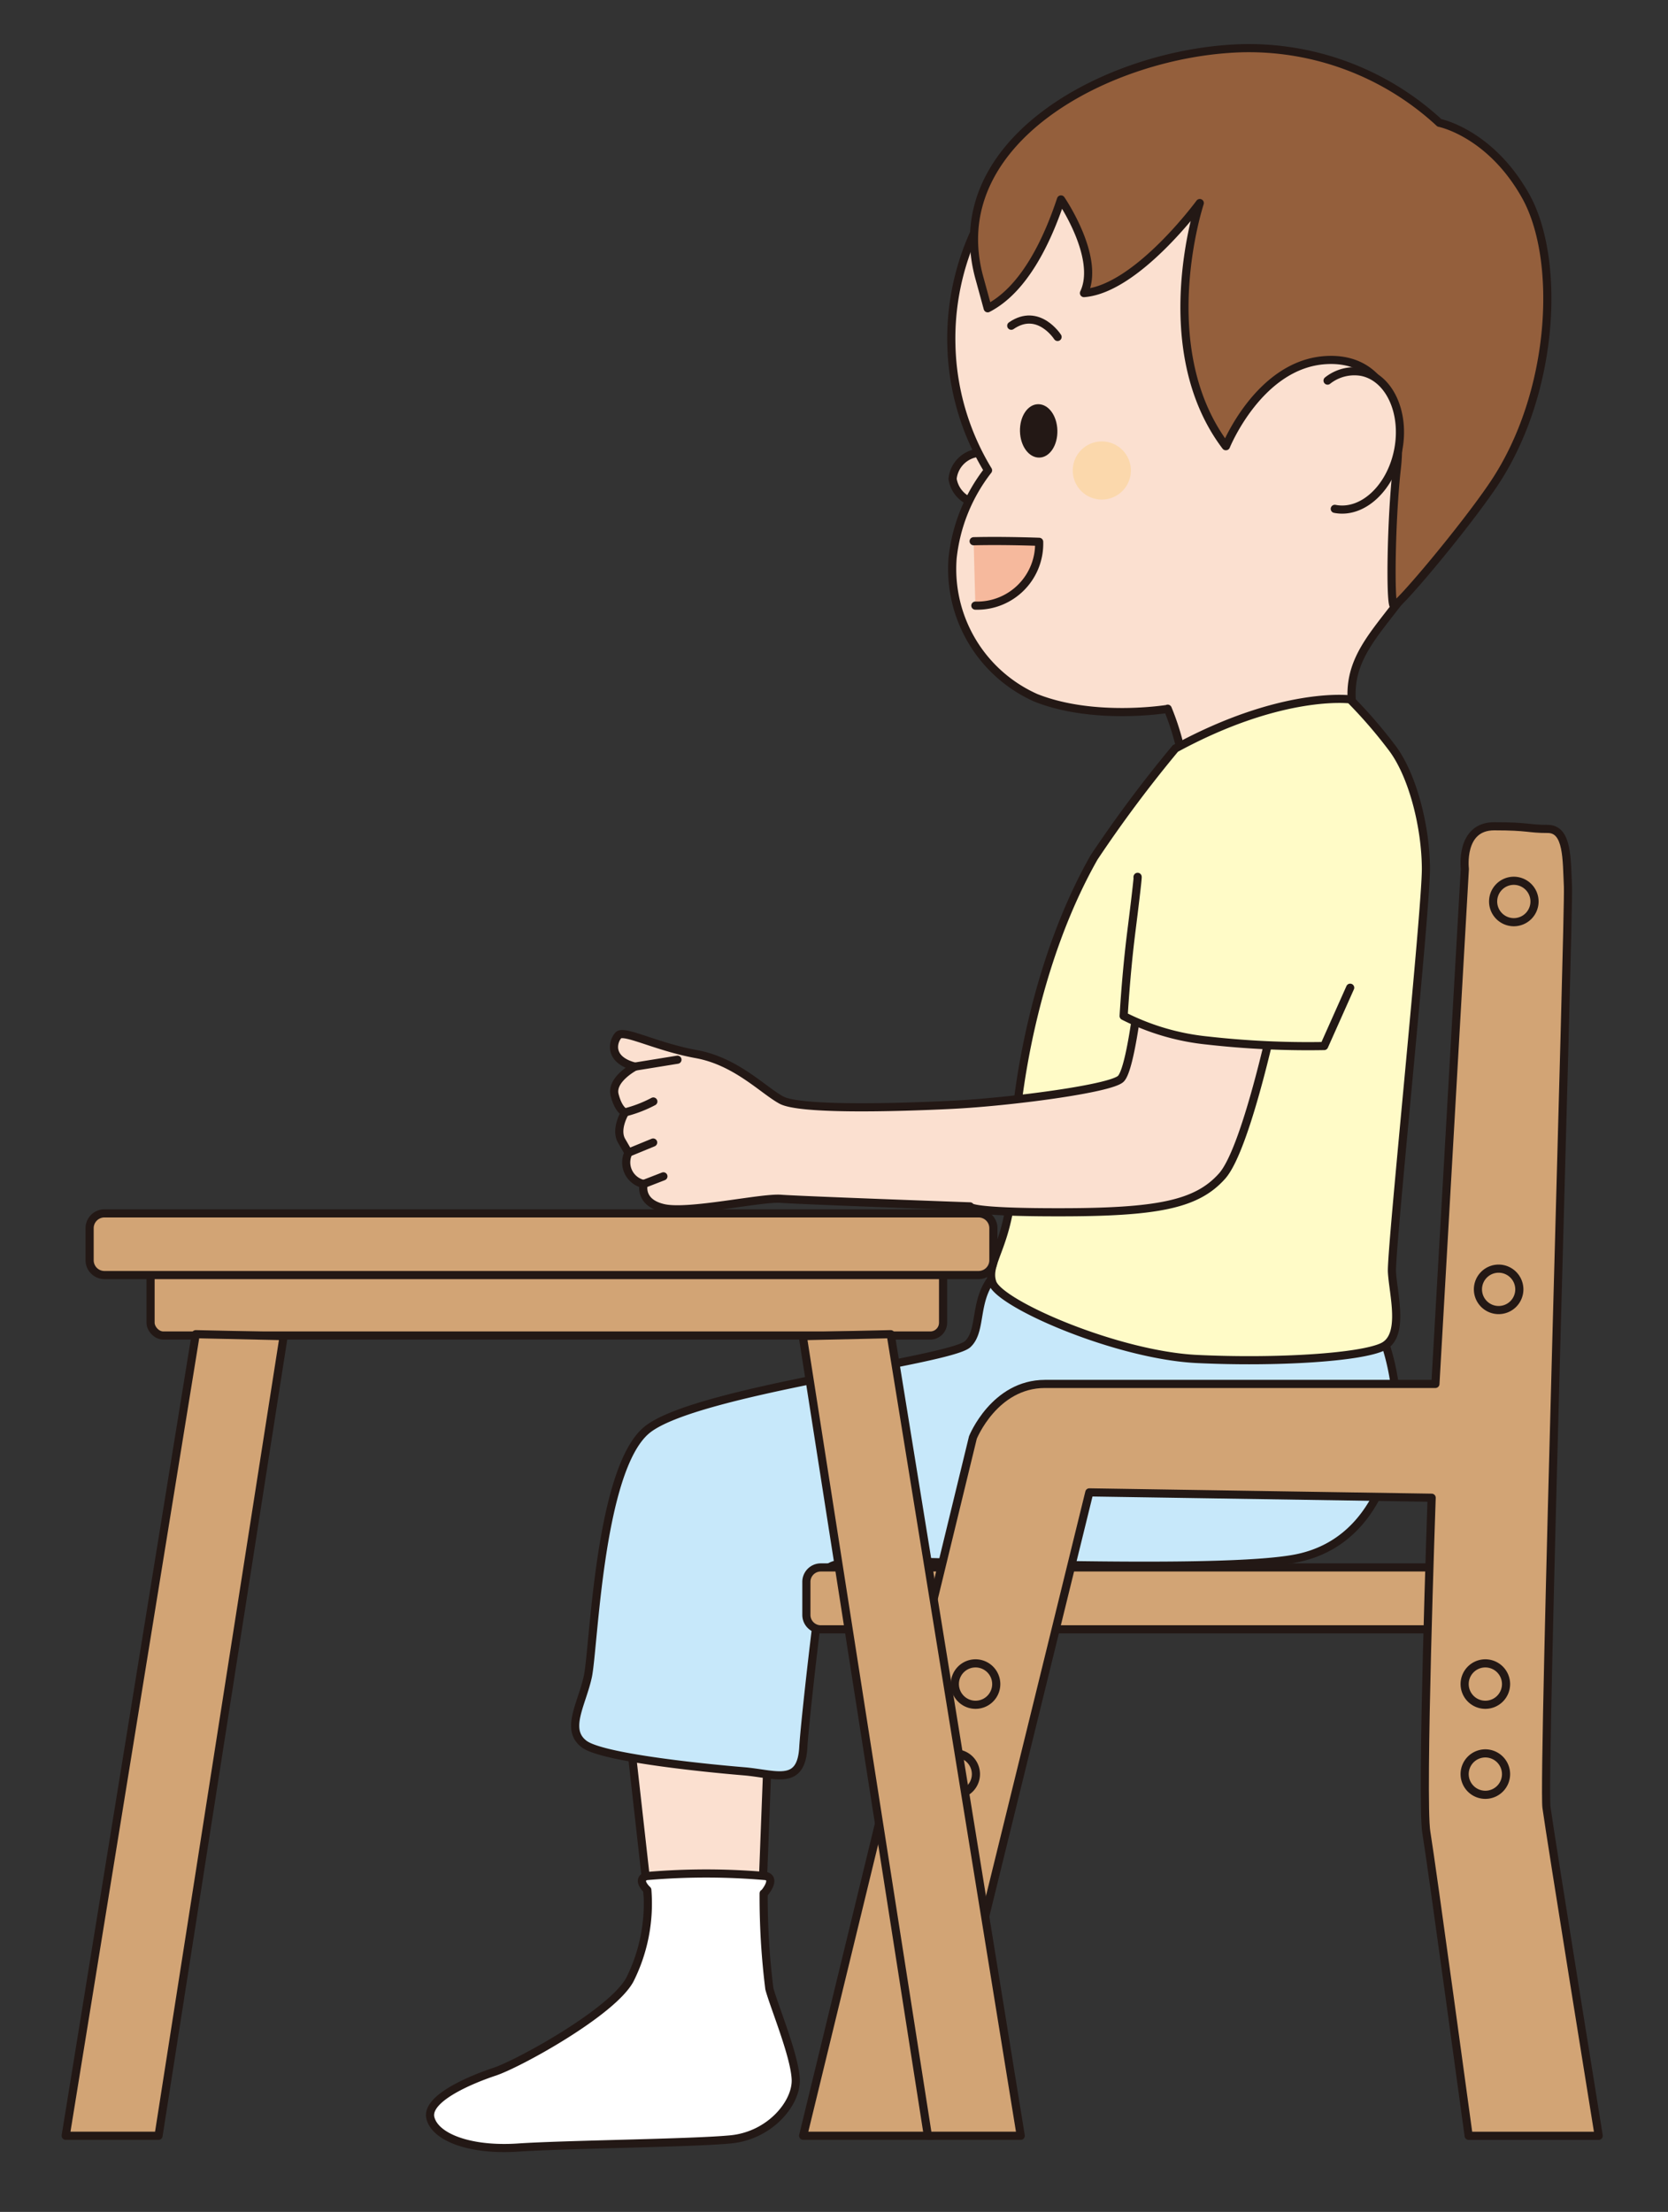
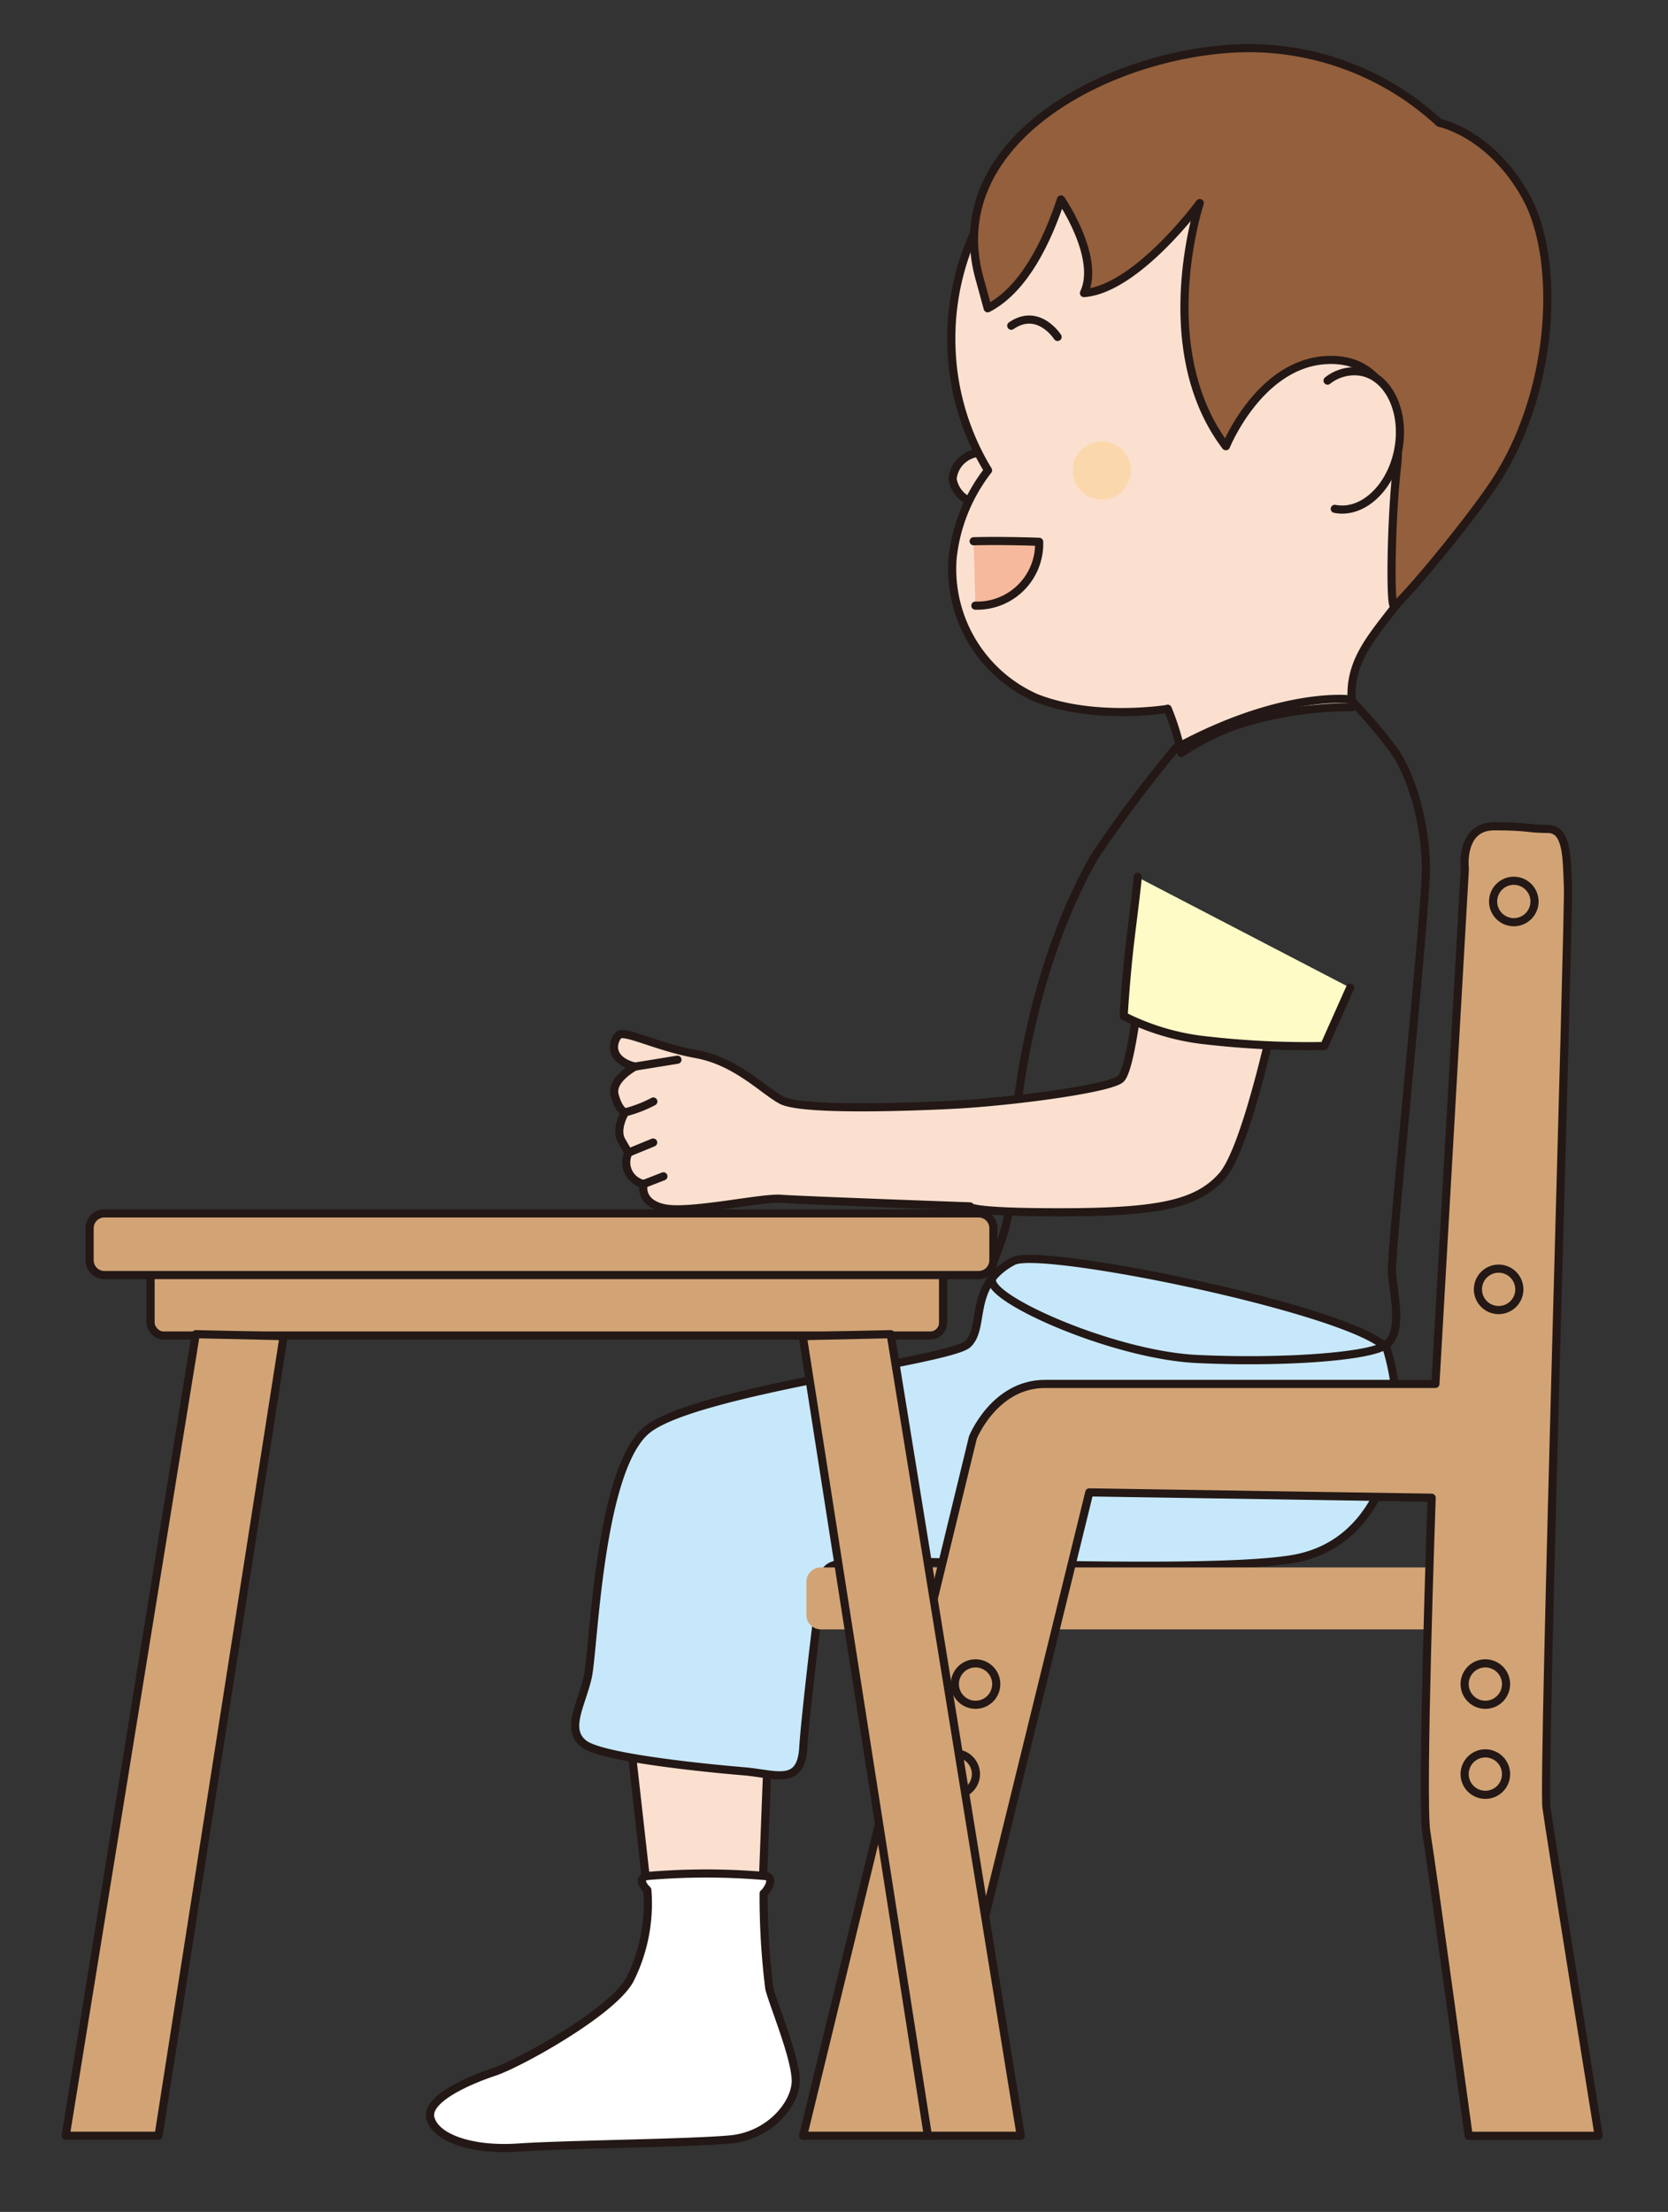
<svg xmlns="http://www.w3.org/2000/svg" id="img_03" width="125" height="165.694" viewBox="0 0 125 165.694">
  <rect x="0" y="0" width="125" height="165.694" fill="#333333" stroke="none" />
  <defs>
    <clipPath id="clip-path">
      <rect id="長方形_1552" data-name="長方形 1552" width="125" height="165.694" fill="none" />
    </clipPath>
  </defs>
  <g id="グループ_2390" data-name="グループ 2390" clip-path="url(#clip-path)">
    <path id="パス_13416" data-name="パス 13416" d="M9.3,72.678H65.941a1.366,1.366,0,0,0,1.366-1.366V66.076a1.366,1.366,0,0,0-1.366-1.366H9.3A1.366,1.366,0,0,0,7.93,66.076v5.236A1.366,1.366,0,0,0,9.3,72.678" transform="translate(3.353 27.365)" fill="#d2a475" />
    <rect id="長方形_1551" data-name="長方形 1551" width="59.391" height="7.968" rx="0.96" transform="translate(11.283 92.075)" fill="none" stroke="#231815" stroke-linecap="round" stroke-linejoin="round" stroke-width="0.61" />
    <path id="パス_13417" data-name="パス 13417" d="M43.568,93.615l-.427,11.17L34.7,105,33.01,89.93Z" transform="translate(13.959 38.03)" fill="#fbe0d0" />
    <path id="パス_13418" data-name="パス 13418" d="M43.568,93.615l-.427,11.17L34.7,105,33.01,89.93Z" transform="translate(13.959 38.03)" fill="none" stroke="#231815" stroke-linecap="round" stroke-linejoin="round" stroke-width="0.61" />
    <path id="パス_13419" data-name="パス 13419" d="M91.114,73a17.278,17.278,0,0,1,.726,5.848c-.27,2.7-1.622,8.552-7.3,9.818s-30.521.085-32.513.27-2.874.085-3.145,1.167-1.38,10.785-1.494,12.735c-.157,2.974-2.063,2.02-4.468,1.821-2.063-.171-10.5-.953-11.952-2.035s-.185-2.974.27-5.051.825-15.524,4.425-18.483,22.695-5.165,24.047-6.431,0-4.425,3.415-6.218c2.077-1.1,25.47,3.671,27.988,6.545" transform="translate(12.813 28.027)" fill="#c7e8fa" />
    <path id="パス_13420" data-name="パス 13420" d="M91.114,73a17.278,17.278,0,0,1,.726,5.848c-.27,2.7-1.622,8.552-7.3,9.818s-30.521.085-32.513.27-2.874.085-3.145,1.167-1.38,10.785-1.494,12.735c-.157,2.974-2.063,2.02-4.468,1.821-2.063-.171-10.5-.953-11.952-2.035s-.185-2.974.27-5.051.825-15.524,4.425-18.483,22.695-5.165,24.047-6.431,0-4.425,3.415-6.218c2.077-1.1,25.47,3.671,27.988,6.545Z" transform="translate(12.813 28.027)" fill="none" stroke="#231815" stroke-linecap="round" stroke-linejoin="round" stroke-width="0.61" />
    <path id="パス_13421" data-name="パス 13421" d="M54.482,25.68a2.173,2.173,0,0,1-4.311.114,2.173,2.173,0,0,1,4.311-.114" transform="translate(21.216 10.077)" fill="#fbe0d0" />
    <path id="パス_13422" data-name="パス 13422" d="M54.482,25.68a2.173,2.173,0,0,1-4.311.114,2.173,2.173,0,0,1,4.311-.114Z" transform="translate(21.216 10.077)" fill="none" stroke="#231815" stroke-linecap="round" stroke-linejoin="round" stroke-width="0.61" />
    <path id="パス_13423" data-name="パス 13423" d="M66.319,51.234a18.947,18.947,0,0,1,1.024,3.315A17.979,17.979,0,0,1,72,52.3a28.5,28.5,0,0,1,8.167-1.181c-.982-7.029,8.594-7.6,8.281-23.819C88.117,10.326,79.267,4.108,68.709,4.393a19.111,19.111,0,0,0-18.6,19.622,18.9,18.9,0,0,0,2.746,9.363A12.92,12.92,0,0,0,50.2,39.951a10.561,10.561,0,0,0,6.246,10.472c4.382,1.736,9.875.825,9.875.825" transform="translate(21.188 1.854)" fill="#fbe0d0" />
    <path id="パス_13424" data-name="パス 13424" d="M66.319,51.234a18.947,18.947,0,0,1,1.024,3.315A17.979,17.979,0,0,1,72,52.3a28.5,28.5,0,0,1,8.167-1.181c-.982-7.029,8.594-7.6,8.281-23.819C88.117,10.326,79.267,4.108,68.709,4.393a19.111,19.111,0,0,0-18.6,19.622,18.9,18.9,0,0,0,2.746,9.363A12.92,12.92,0,0,0,50.2,39.951a10.561,10.561,0,0,0,6.246,10.472c4.382,1.736,9.875.825,9.875.825Z" transform="translate(21.188 1.854)" fill="none" stroke="#231815" stroke-linecap="round" stroke-linejoin="round" stroke-width="0.61" />
    <path id="パス_13425" data-name="パス 13425" d="M51.28,28.5c2.277-.057,4.909.043,4.909.043a4.642,4.642,0,0,1-4.781,4.781" transform="translate(21.685 12.043)" fill="#f6b99d" />
    <path id="パス_13426" data-name="パス 13426" d="M51.28,28.5c2.277-.057,4.909.043,4.909.043a4.642,4.642,0,0,1-4.781,4.781" transform="translate(21.685 12.043)" fill="none" stroke="#231815" stroke-linecap="round" stroke-linejoin="round" stroke-width="0.61" />
    <path id="パス_13427" data-name="パス 13427" d="M56.732,18.127s-1.437-2.248-3.472-.84" transform="translate(22.523 7.114)" fill="none" stroke="#231815" stroke-linecap="round" stroke-linejoin="round" stroke-width="0.61" />
    <path id="パス_13428" data-name="パス 13428" d="M60.854,25.36a2.178,2.178,0,1,1-2.234-2.12,2.178,2.178,0,0,1,2.234,2.12" transform="translate(23.893 9.828)" fill="#fbd8ac" />
-     <path id="パス_13429" data-name="パス 13429" d="M56.523,23.244c.028,1.11-.569,2.02-1.352,2.035s-1.423-.854-1.451-1.964.569-2.02,1.352-2.035,1.423.854,1.451,1.964" transform="translate(22.717 8.999)" fill="#231815" />
    <path id="パス_13430" data-name="パス 13430" d="M70.182,32.352s2.476-6.118,7.442-6.446c4.6-.3,5.805,4.169,5.364,8.068S82.476,44.2,82.76,44.3s5.194-5.72,7.456-9.064c4.624-6.858,5.08-16.89,2.419-21.628s-6.46-5.478-6.46-5.478A21.034,21.034,0,0,0,71.32,2.543C61.4,2.856,48.853,9.515,51.713,19.788c.1.356.612,2.234.612,2.234,2.689-1.38,4.425-4.937,5.492-8.153,0,0,2.988,4.354,1.722,7.015,3.956-.3,8.68-6.744,8.68-6.744s-3.6,10.871,1.949,18.213" transform="translate(21.693 1.071)" fill="#945f3c" />
    <path id="パス_13431" data-name="パス 13431" d="M70.182,32.352s2.476-6.118,7.442-6.446c4.6-.3,5.805,4.169,5.364,8.068S82.476,44.2,82.76,44.3s5.194-5.72,7.456-9.064c4.624-6.858,5.08-16.89,2.419-21.628s-6.46-5.478-6.46-5.478A21.034,21.034,0,0,0,71.32,2.543C61.4,2.856,48.853,9.515,51.713,19.788c.1.356.612,2.234.612,2.234,2.689-1.38,4.425-4.937,5.492-8.153,0,0,2.988,4.354,1.722,7.015,3.956-.3,8.68-6.744,8.68-6.744s-3.6,10.871,1.949,18.213Z" transform="translate(21.693 1.071)" fill="none" stroke="#231815" stroke-linecap="round" stroke-linejoin="round" stroke-width="0.61" />
    <path id="パス_13432" data-name="パス 13432" d="M70.461,29.854c2.077.413,4.2-1.565,4.752-4.4s-.683-5.464-2.746-5.862a3.233,3.233,0,0,0-2.547.655" transform="translate(29.568 8.264)" fill="#fbe0d0" />
    <path id="パス_13433" data-name="パス 13433" d="M70.461,29.854c2.077.413,4.2-1.565,4.752-4.4s-.683-5.464-2.746-5.862a3.233,3.233,0,0,0-2.547.655" transform="translate(29.568 8.264)" fill="none" stroke="#231815" stroke-linecap="round" stroke-linejoin="round" stroke-width="0.61" />
-     <path id="パス_13434" data-name="パス 13434" d="M66.017,40.5a96.308,96.308,0,0,0-6.1,8.167C55.5,56.438,53.894,66.356,53.822,72s-2.092,6.929-1.522,8.537,9.363,5.421,15.339,5.706,12.208-.114,13.9-.911.783-3.956.7-5.62S84.8,52.639,84.784,49.495s-1-7.029-2.561-9.064a35.944,35.944,0,0,0-3.116-3.6S74,36.162,66,40.516" transform="translate(22.074 15.559)" fill="#fffbc7" />
    <path id="パス_13435" data-name="パス 13435" d="M66.017,40.5a96.308,96.308,0,0,0-6.1,8.167C55.5,56.438,53.894,66.356,53.822,72s-2.092,6.929-1.522,8.537,9.363,5.421,15.339,5.706,12.208-.114,13.9-.911.783-3.956.7-5.62S84.8,52.639,84.784,49.495s-1-7.029-2.561-9.064a35.944,35.944,0,0,0-3.116-3.6S74,36.162,66,40.516Z" transform="translate(22.074 15.559)" fill="none" stroke="#231815" stroke-linecap="round" stroke-linejoin="round" stroke-width="0.61" />
    <path id="パス_13436" data-name="パス 13436" d="M47.65,100.124a55.379,55.379,0,0,0,.427,7.143c.37,1.366,1.921,5.065,1.978,6.816s-1.921,4.183-4.88,4.468-12.351.37-15.922.612-6.2-.754-6.574-2.205,2.96-2.86,4.8-3.472,8.836-4.468,10.145-6.9a12.722,12.722,0,0,0,1.309-6.716s-.84-.754-.1-1.039a51.624,51.624,0,0,1,9.021,0c.754.242-.185,1.309-.185,1.309" transform="translate(9.578 41.709)" fill="#fff" />
    <path id="パス_13437" data-name="パス 13437" d="M47.65,100.124a55.379,55.379,0,0,0,.427,7.143c.37,1.366,1.921,5.065,1.978,6.816s-1.921,4.183-4.88,4.468-12.351.37-15.922.612-6.2-.754-6.574-2.205,2.96-2.86,4.8-3.472,8.836-4.468,10.145-6.9a12.722,12.722,0,0,0,1.309-6.716s-.84-.754-.1-1.039a51.624,51.624,0,0,1,9.021,0c.754.242-.185,1.309-.185,1.309Z" transform="translate(9.578 41.709)" fill="none" stroke="#231815" stroke-linecap="round" stroke-linejoin="round" stroke-width="0.61" />
    <path id="パス_13438" data-name="パス 13438" d="M82.013,53.231s-2.205,10.714-4.1,12.849S73.092,68.812,65.536,68.8c-6.787,0-6.517-.441-6.517-.441s-12.692-.455-14.172-.569-6.915,1.124-8.793.7-1.494-1.807-1.494-1.807a1.655,1.655,0,0,1-1.138-2.348l-.512-.882c-.512-.882.256-2.134.256-2.134s-.484-.142-.783-1.309,1.522-2.12,1.522-2.12c-2.035-.526-1.651-1.907-1.238-2.348s2.846.868,5.834,1.409,4.994,2.689,6.375,3.443,8.509.569,12.806.356,11.867-1.2,12.635-1.949,1.409-6.744,1.409-6.744a35.675,35.675,0,0,0,10.287,1.181" transform="translate(13.676 22.011)" fill="#fbe0d0" />
    <path id="パス_13439" data-name="パス 13439" d="M82.013,53.231s-2.205,10.714-4.1,12.849S73.092,68.812,65.536,68.8c-6.787,0-6.517-.441-6.517-.441s-12.692-.455-14.172-.569-6.915,1.124-8.793.7-1.494-1.807-1.494-1.807a1.655,1.655,0,0,1-1.138-2.348l-.512-.882c-.512-.882.256-2.134.256-2.134s-.484-.142-.783-1.309,1.522-2.12,1.522-2.12c-2.035-.526-1.651-1.907-1.238-2.348s2.846.868,5.834,1.409,4.994,2.689,6.375,3.443,8.509.569,12.806.356,11.867-1.2,12.635-1.949,1.409-6.744,1.409-6.744a35.675,35.675,0,0,0,10.287,1.181Z" transform="translate(13.676 22.011)" fill="none" stroke="#231815" stroke-linecap="round" stroke-linejoin="round" stroke-width="0.61" />
    <line id="線_789" data-name="線 789" x1="3.159" y2="0.512" transform="translate(47.61 79.382)" fill="none" stroke="#231815" stroke-linecap="round" stroke-linejoin="round" stroke-width="0.61" />
    <path id="パス_13440" data-name="パス 13440" d="M35.036,57.99a9.508,9.508,0,0,1-2.106.811" transform="translate(13.925 24.523)" fill="none" stroke="#231815" stroke-linecap="round" stroke-linejoin="round" stroke-width="0.61" />
    <line id="線_790" data-name="線 790" x1="1.836" y2="0.754" transform="translate(47.112 85.586)" fill="none" stroke="#231815" stroke-linecap="round" stroke-linejoin="round" stroke-width="0.61" />
    <line id="線_791" data-name="線 791" x1="1.466" y2="0.569" transform="translate(48.25 88.119)" fill="none" stroke="#231815" stroke-linecap="round" stroke-linejoin="round" stroke-width="0.61" />
    <path id="パス_13441" data-name="パス 13441" d="M60.219,46.187s.128-.612-.484,4.254c-.384,3.088-.555,6.147-.555,6.147a17.851,17.851,0,0,0,6.275,1.836,67.173,67.173,0,0,0,8.751.413l1.949-4.368" transform="translate(25.026 19.521)" fill="#fffbc7" />
    <path id="パス_13442" data-name="パス 13442" d="M60.219,46.187s.128-.612-.484,4.254c-.384,3.088-.555,6.147-.555,6.147a17.851,17.851,0,0,0,6.275,1.836,67.173,67.173,0,0,0,8.751.413l1.949-4.368" transform="translate(25.026 19.521)" fill="none" stroke="#231815" stroke-linecap="round" stroke-linejoin="round" stroke-width="0.61" />
    <path id="パス_13443" data-name="パス 13443" d="M43.551,87.159H93.423A1.081,1.081,0,0,0,94.5,86.077V83.6a1.081,1.081,0,0,0-1.081-1.081H43.551A1.081,1.081,0,0,0,42.47,83.6v2.476a1.081,1.081,0,0,0,1.081,1.081" transform="translate(17.96 34.896)" fill="#d2a475" />
-     <path id="パス_13444" data-name="パス 13444" d="M43.551,82.52H93.423A1.081,1.081,0,0,1,94.5,83.6v2.476a1.081,1.081,0,0,1-1.081,1.081H43.551a1.081,1.081,0,0,1-1.081-1.081V83.6A1.081,1.081,0,0,1,43.551,82.52Z" transform="translate(17.96 34.896)" fill="none" stroke="#231815" stroke-linecap="round" stroke-linejoin="round" stroke-width="0.61" />
    <path id="パス_13445" data-name="パス 13445" d="M5.83,68.514H71.339a1.111,1.111,0,0,0,1.11-1.11V65a1.111,1.111,0,0,0-1.11-1.11H5.83A1.111,1.111,0,0,0,4.72,65v2.4a1.111,1.111,0,0,0,1.11,1.11" transform="translate(1.996 27.018)" fill="#d2a475" />
    <path id="パス_13446" data-name="パス 13446" d="M5.83,63.88H71.339a1.111,1.111,0,0,1,1.11,1.11v2.4a1.111,1.111,0,0,1-1.11,1.11H5.83a1.111,1.111,0,0,1-1.11-1.11v-2.4a1.111,1.111,0,0,1,1.11-1.11Z" transform="translate(1.996 27.014)" fill="none" stroke="#231815" stroke-linecap="round" stroke-linejoin="round" stroke-width="0.61" />
    <path id="パス_13447" data-name="パス 13447" d="M42.3,141.593,55.021,89.288s1.608-4.013,5.407-4.013H89.682L91.887,46.7s-.4-3.2,2.205-3.2,2.5.2,4.013.2S99.514,46,99.614,48.011s-1.907,66.79-1.608,69,3.913,24.587,3.913,24.587H92.172S89.4,121.26,89,118.856s.4-25.057.4-25.057l-25.655-.4L51.9,141.593H42.3Z" transform="translate(17.888 18.395)" fill="#d2a475" />
    <path id="パス_13448" data-name="パス 13448" d="M42.3,141.593,55.021,89.288s1.608-4.013,5.407-4.013H89.682L91.887,46.7s-.4-3.2,2.205-3.2,2.5.2,4.013.2S99.514,46,99.614,48.011s-1.907,66.79-1.608,69,3.913,24.587,3.913,24.587H92.172S89.4,121.26,89,118.856s.4-25.057.4-25.057l-25.655-.4L51.9,141.593H42.3Z" transform="translate(17.888 18.395)" fill="none" stroke="#231815" stroke-linecap="round" stroke-linejoin="round" stroke-width="0.61" />
    <path id="パス_13449" data-name="パス 13449" d="M81.742,47.921a1.551,1.551,0,1,1-1.551-1.551,1.555,1.555,0,0,1,1.551,1.551" transform="translate(33.255 19.609)" fill="#d2a475" />
    <path id="パス_13450" data-name="パス 13450" d="M81.742,47.921a1.551,1.551,0,1,1-1.551-1.551A1.555,1.555,0,0,1,81.742,47.921Z" transform="translate(33.255 19.609)" fill="none" stroke="#231815" stroke-linecap="round" stroke-linejoin="round" stroke-width="0.61" />
-     <path id="パス_13451" data-name="パス 13451" d="M80.242,89.121a1.551,1.551,0,1,1-1.551-1.551,1.555,1.555,0,0,1,1.551,1.551" transform="translate(32.621 37.032)" fill="#d2a475" />
    <path id="パス_13452" data-name="パス 13452" d="M80.242,89.121a1.551,1.551,0,1,1-1.551-1.551A1.555,1.555,0,0,1,80.242,89.121Z" transform="translate(32.621 37.032)" fill="none" stroke="#231815" stroke-linecap="round" stroke-linejoin="round" stroke-width="0.61" />
    <path id="パス_13453" data-name="パス 13453" d="M53.392,89.121a1.551,1.551,0,1,1-1.551-1.551,1.555,1.555,0,0,1,1.551,1.551" transform="translate(21.267 37.032)" fill="#d2a475" />
    <path id="パス_13454" data-name="パス 13454" d="M53.392,89.121a1.551,1.551,0,1,1-1.551-1.551A1.555,1.555,0,0,1,53.392,89.121Z" transform="translate(21.267 37.032)" fill="none" stroke="#231815" stroke-linecap="round" stroke-linejoin="round" stroke-width="0.61" />
    <path id="パス_13455" data-name="パス 13455" d="M80.242,93.861a1.551,1.551,0,1,1-1.551-1.551,1.555,1.555,0,0,1,1.551,1.551" transform="translate(32.621 39.036)" fill="#d2a475" />
    <path id="パス_13456" data-name="パス 13456" d="M80.242,93.861a1.551,1.551,0,1,1-1.551-1.551A1.555,1.555,0,0,1,80.242,93.861Z" transform="translate(32.621 39.036)" fill="none" stroke="#231815" stroke-linecap="round" stroke-linejoin="round" stroke-width="0.61" />
-     <path id="パス_13457" data-name="パス 13457" d="M52.322,93.861a1.551,1.551,0,1,1-1.551-1.551,1.555,1.555,0,0,1,1.551,1.551" transform="translate(20.814 39.036)" fill="#d2a475" />
    <path id="パス_13458" data-name="パス 13458" d="M52.322,93.861a1.551,1.551,0,1,1-1.551-1.551A1.555,1.555,0,0,1,52.322,93.861Z" transform="translate(20.814 39.036)" fill="none" stroke="#231815" stroke-linecap="round" stroke-linejoin="round" stroke-width="0.61" />
    <path id="パス_13459" data-name="パス 13459" d="M80.942,68.341a1.551,1.551,0,1,1-1.551-1.551,1.555,1.555,0,0,1,1.551,1.551" transform="translate(32.917 28.244)" fill="#d2a475" />
    <path id="パス_13460" data-name="パス 13460" d="M80.942,68.341a1.551,1.551,0,1,1-1.551-1.551A1.555,1.555,0,0,1,80.942,68.341Z" transform="translate(32.917 28.244)" fill="none" stroke="#231815" stroke-linecap="round" stroke-linejoin="round" stroke-width="0.61" />
    <path id="パス_13461" data-name="パス 13461" d="M48.868,70.24l9.747,60.046H51.657l-9.377-59.9Z" transform="translate(17.879 29.703)" fill="#d2a475" />
    <path id="パス_13462" data-name="パス 13462" d="M48.868,70.24l9.747,60.046H51.657l-9.377-59.9Z" transform="translate(17.879 29.703)" fill="none" stroke="#231815" stroke-linecap="round" stroke-linejoin="round" stroke-width="0.61" />
    <path id="パス_13463" data-name="パス 13463" d="M13.207,70.24,3.46,130.286h6.958l9.377-59.9Z" transform="translate(1.463 29.703)" fill="#d2a475" />
    <path id="パス_13464" data-name="パス 13464" d="M13.207,70.24,3.46,130.286h6.958l9.377-59.9Z" transform="translate(1.463 29.703)" fill="none" stroke="#231815" stroke-linecap="round" stroke-linejoin="round" stroke-width="0.61" />
  </g>
</svg>